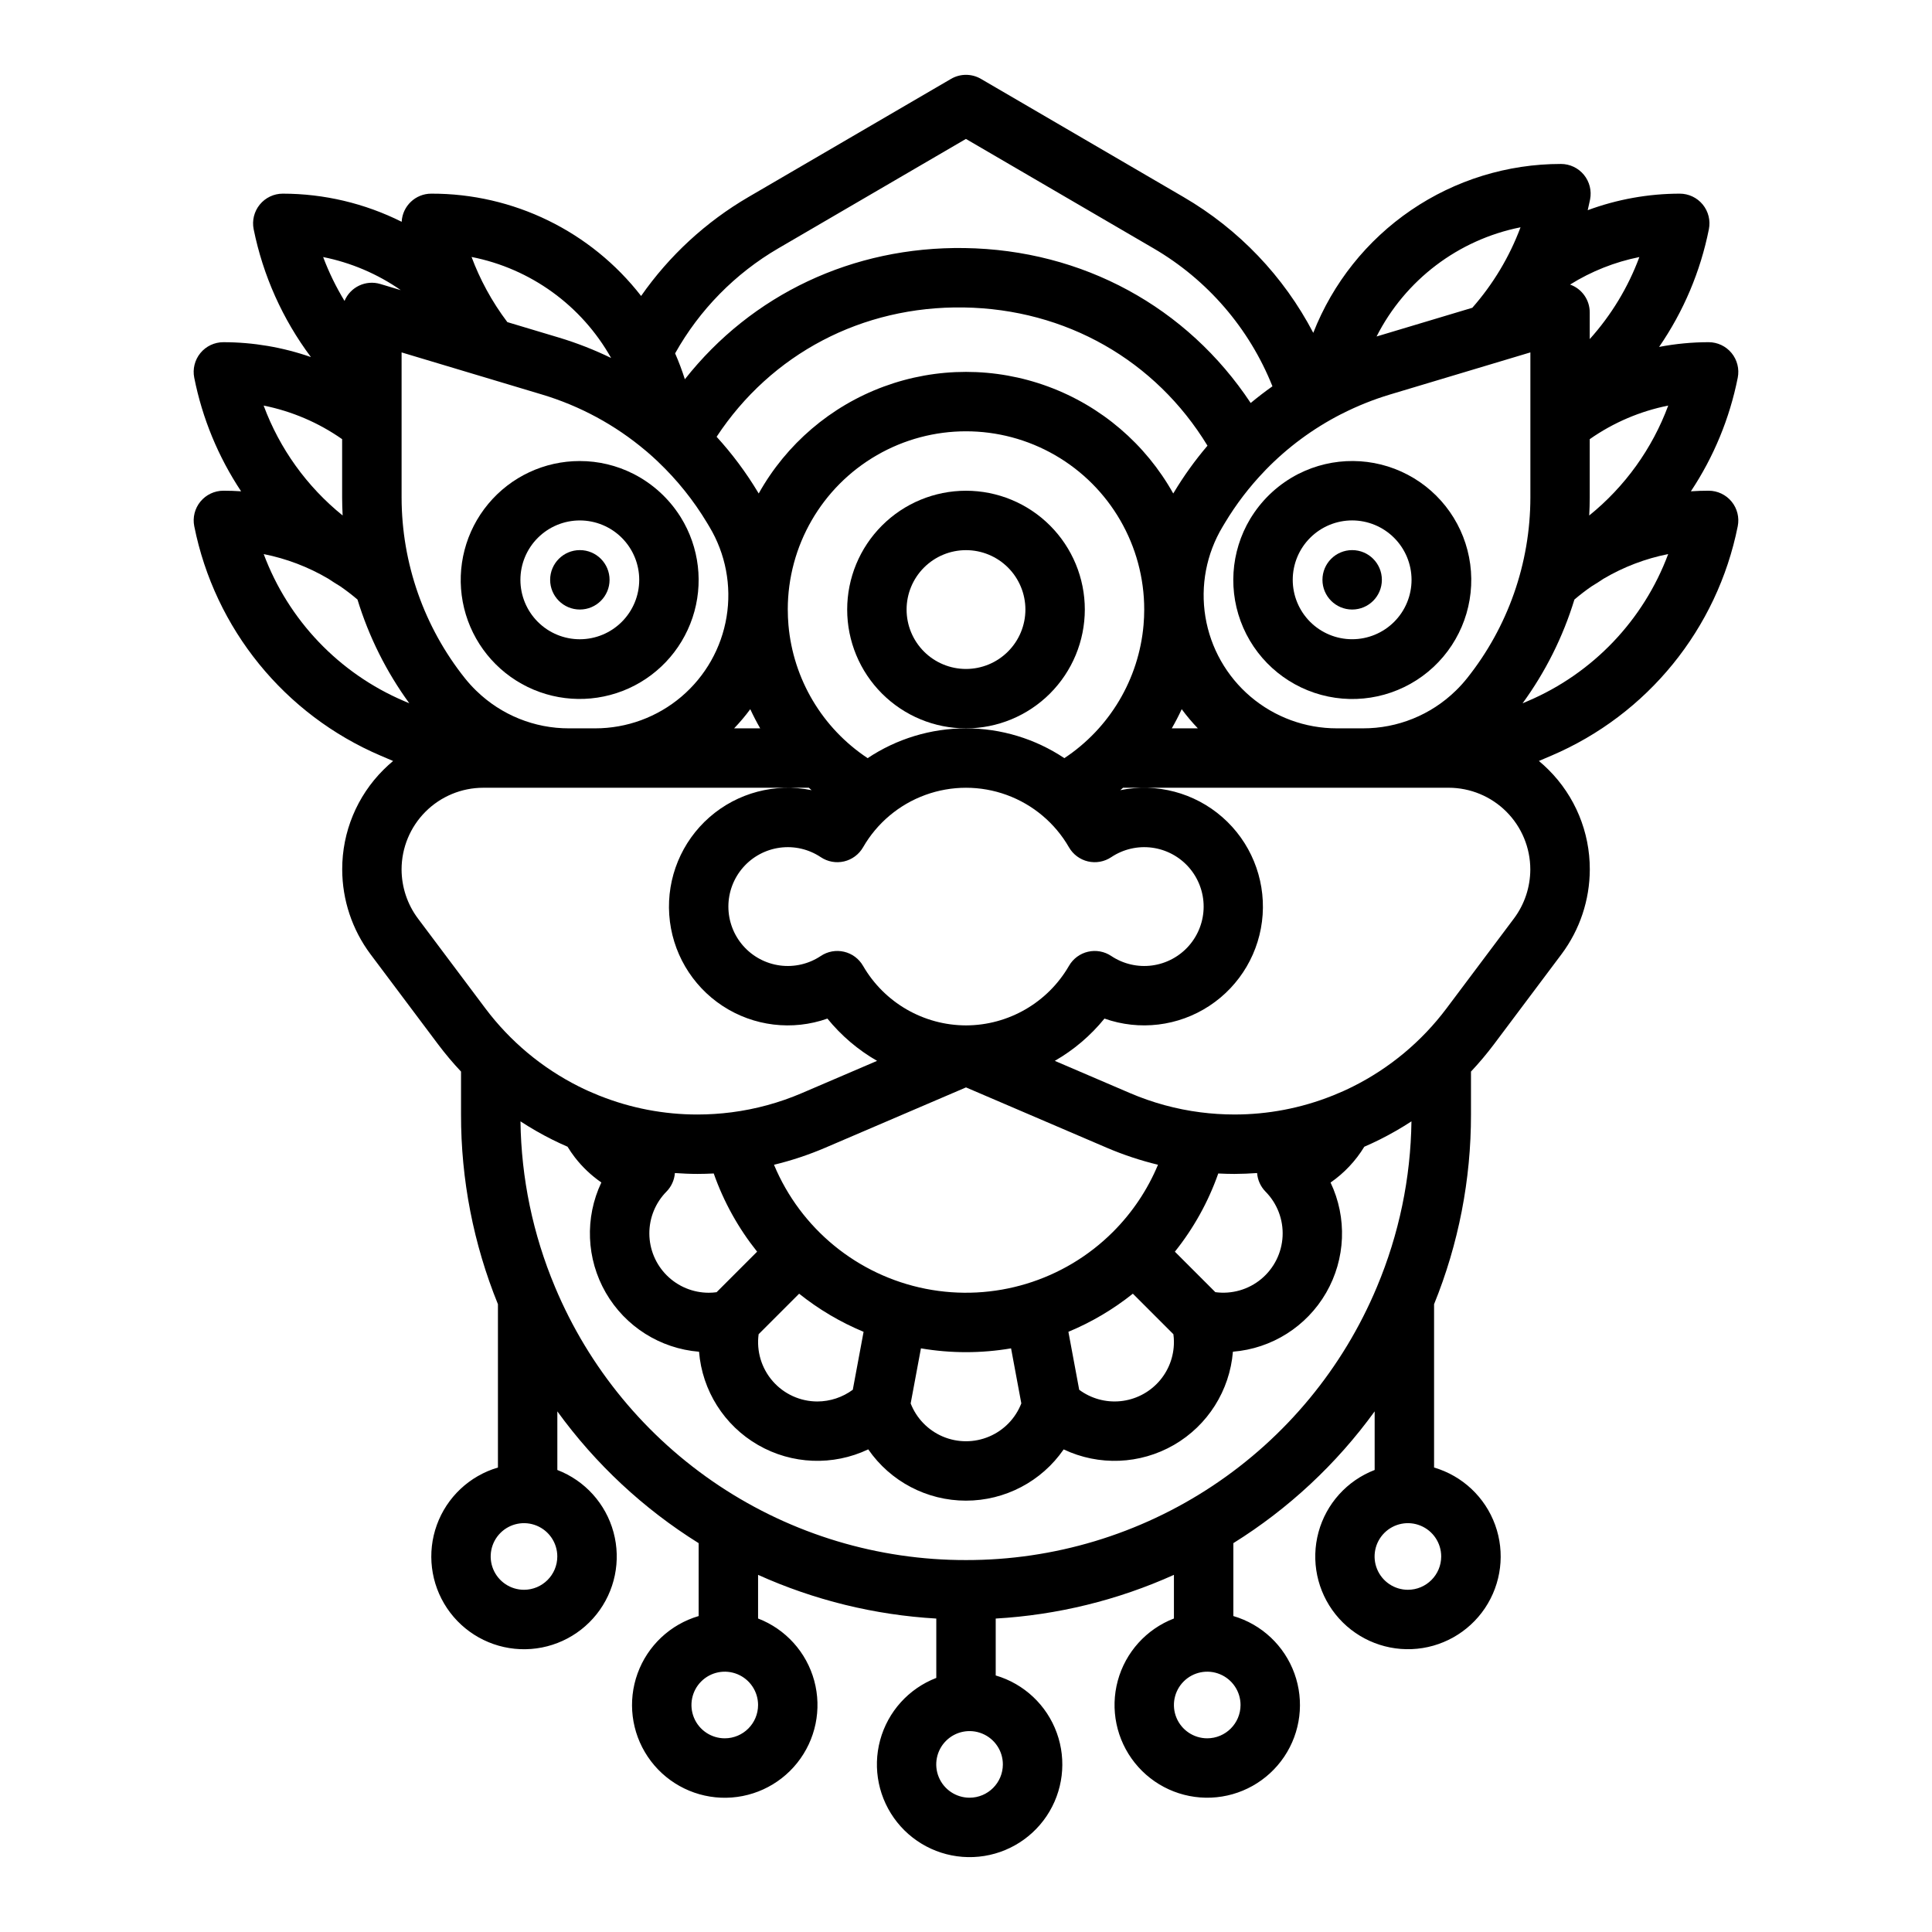
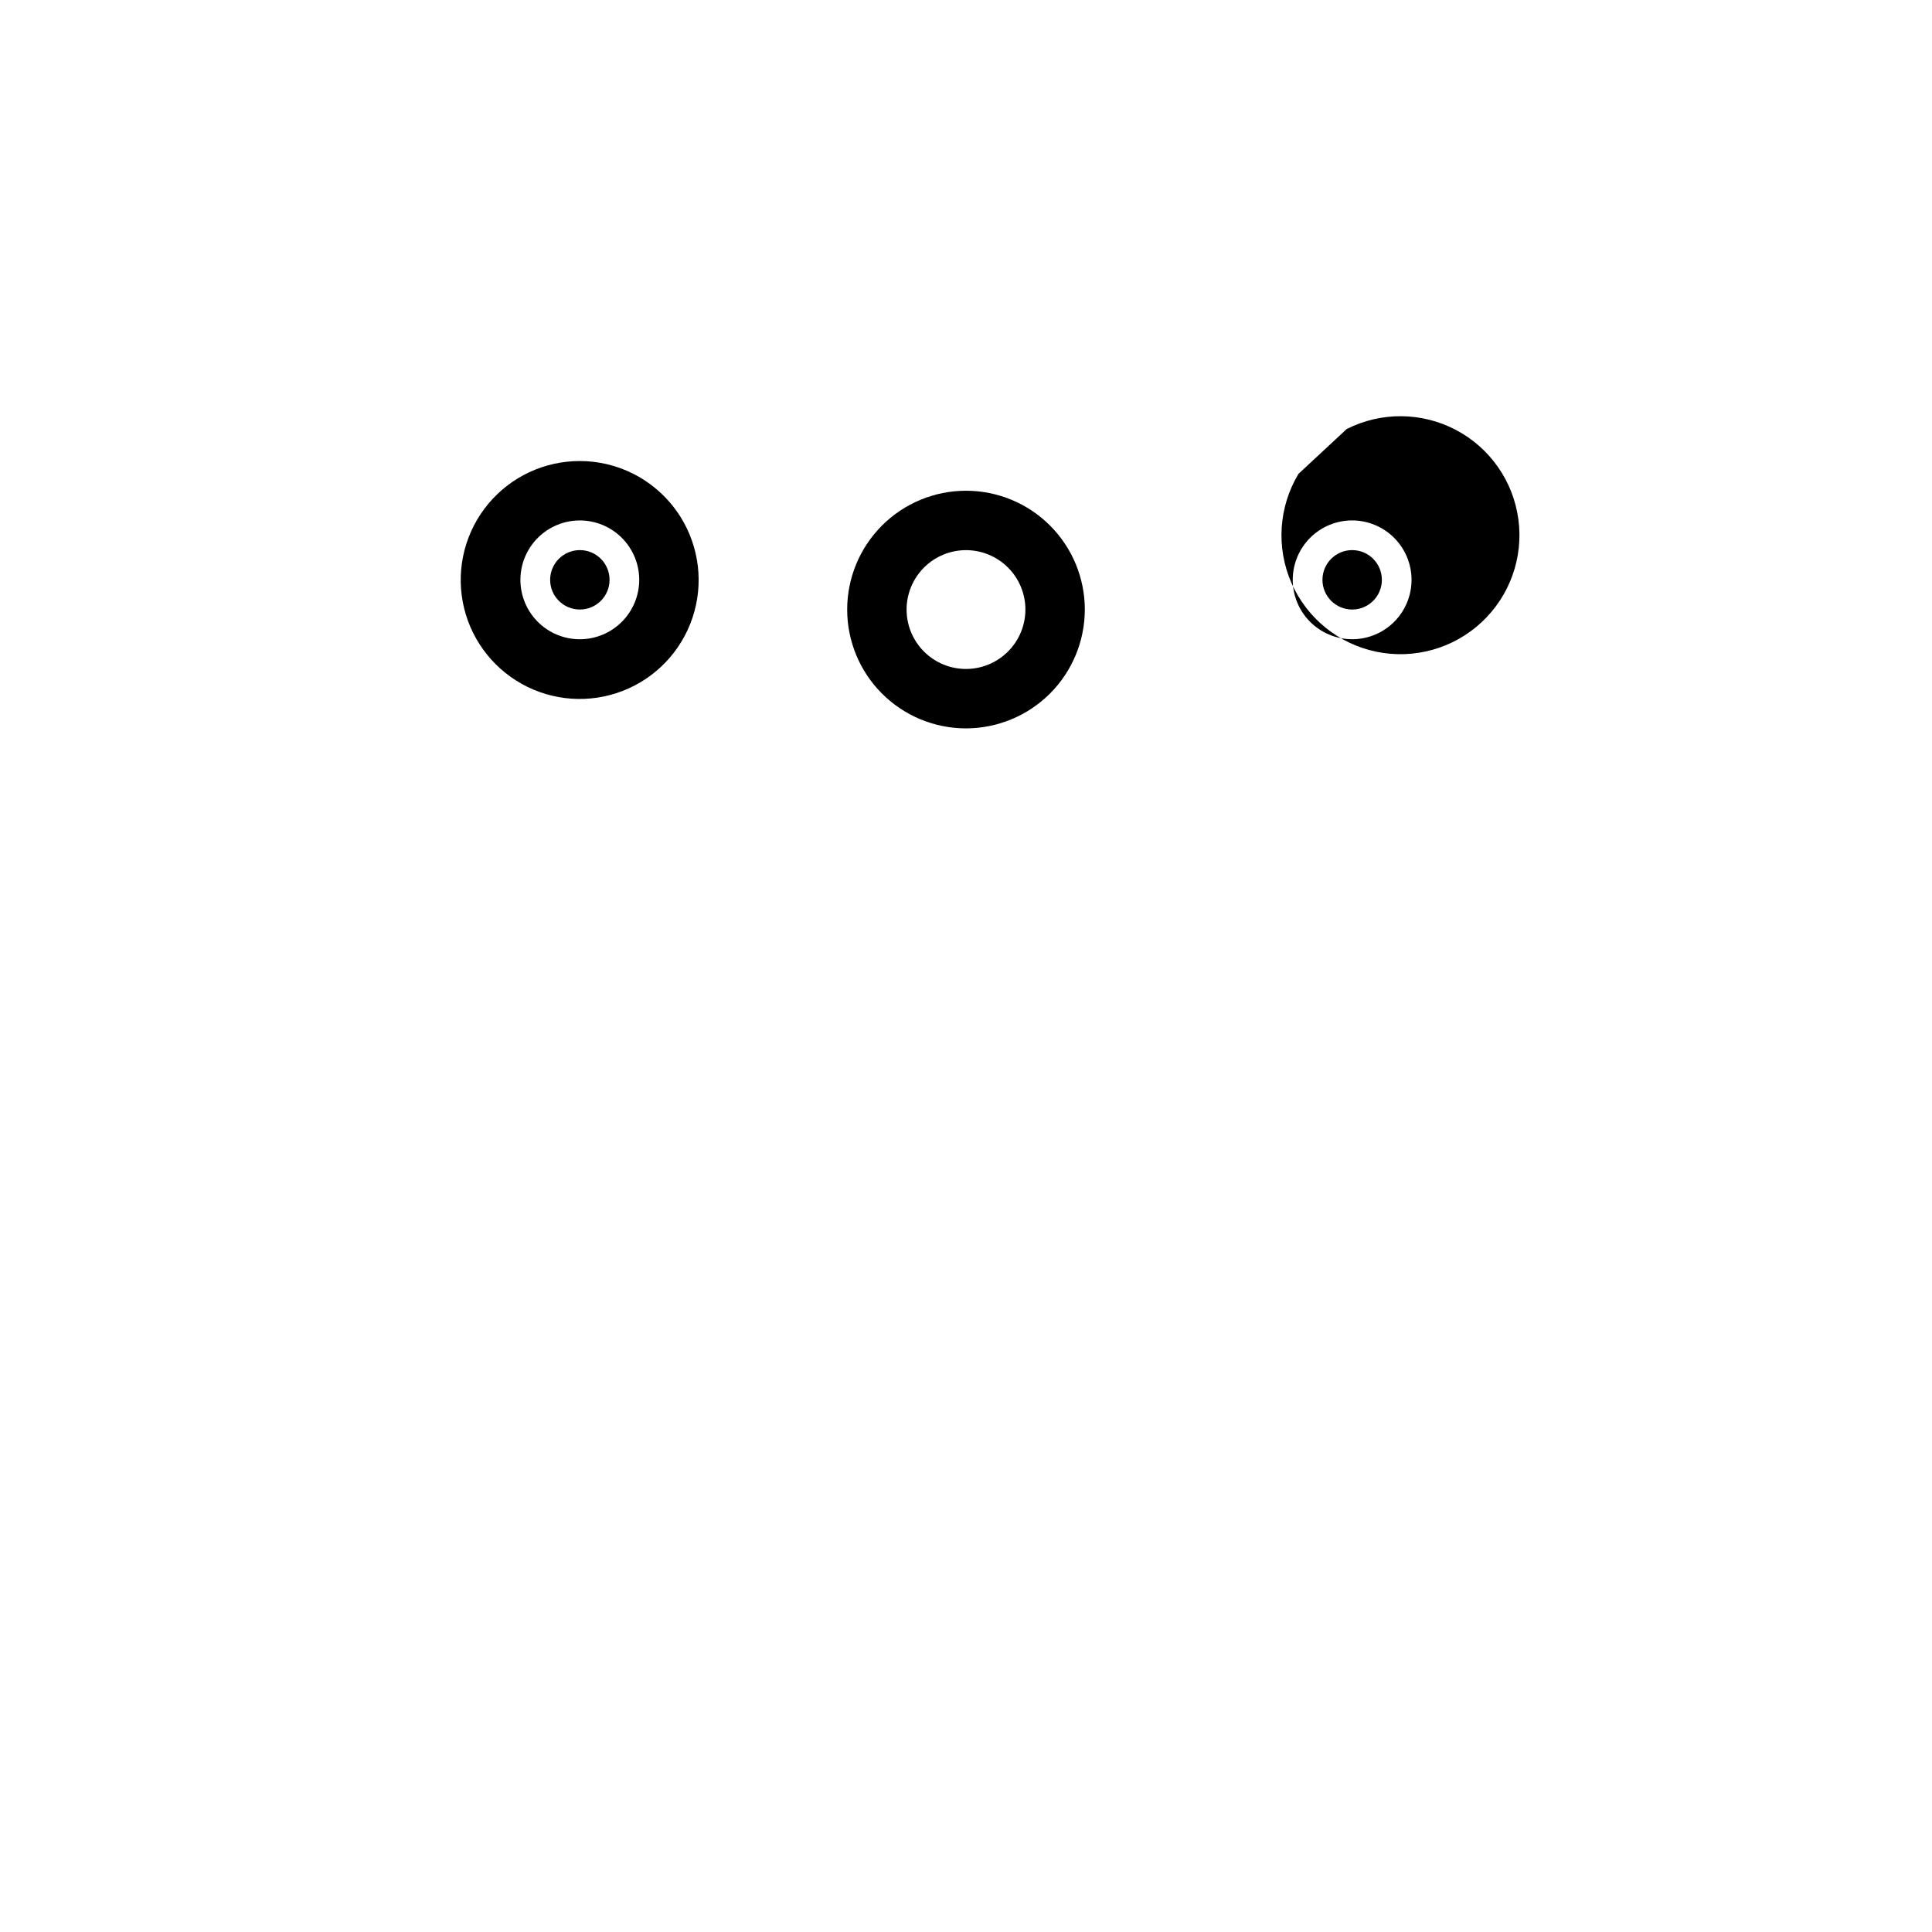
<svg xmlns="http://www.w3.org/2000/svg" fill="#000000" width="800px" height="800px" version="1.1" viewBox="144 144 512 512">
  <g>
    <path d="m297.66 266.18c-9.383-0.012-18.281 4.152-24.277 11.367-6 7.211-8.473 16.719-6.754 25.941 1.723 9.219 7.461 17.195 15.656 21.758 8.195 4.566 17.996 5.242 26.742 1.848 8.746-3.394 15.523-10.508 18.496-19.406 2.973-8.895 1.824-18.652-3.125-26.621-0.066-0.105-0.133-0.211-0.203-0.316-3-4.691-7.188-8.512-12.137-11.074-0.086-0.047-0.176-0.09-0.266-0.137v0.004c-4.383-2.215-9.223-3.367-14.133-3.363zm0 47.23c-4.176 0-8.184-1.66-11.133-4.609-2.953-2.953-4.613-6.961-4.613-11.133 0-4.176 1.66-8.184 4.613-11.133 2.949-2.953 6.957-4.613 11.133-4.613 4.172 0 8.18 1.66 11.133 4.613 2.949 2.949 4.609 6.957 4.609 11.133-0.004 4.172-1.664 8.176-4.617 11.125-2.949 2.953-6.953 4.613-11.125 4.617z" />
    <path d="m305.54 297.66c0 4.348-3.523 7.871-7.871 7.871-4.348 0-7.875-3.523-7.875-7.871 0-4.348 3.527-7.875 7.875-7.875 4.348 0 7.871 3.527 7.871 7.875" />
-     <path d="m488.11 269.58c-0.047 0.023-0.09 0.047-0.137 0.07-4.945 2.551-9.133 6.356-12.141 11.035-0.125 0.18-0.242 0.367-0.355 0.555-0.043 0.07-0.086 0.145-0.133 0.215l-0.012 0.02c-5.258 8.762-5.949 19.527-1.848 28.891 4.102 9.359 12.488 16.152 22.496 18.223 10.004 2.07 20.395-0.836 27.875-7.801 7.481-6.965 11.121-17.121 9.77-27.25-1.352-10.129-7.527-18.977-16.57-23.734-9.043-4.762-19.832-4.844-28.945-0.223zm29.965 28.082c0 4.172-1.656 8.18-4.609 11.133-2.953 2.949-6.957 4.609-11.133 4.609-4.176 0-8.18-1.66-11.133-4.609-2.953-2.953-4.613-6.961-4.613-11.133 0-4.176 1.66-8.184 4.613-11.133 2.953-2.953 6.957-4.613 11.133-4.613 4.172 0.004 8.176 1.664 11.125 4.617 2.953 2.953 4.613 6.953 4.617 11.129z" />
+     <path d="m488.11 269.58l-0.012 0.02c-5.258 8.762-5.949 19.527-1.848 28.891 4.102 9.359 12.488 16.152 22.496 18.223 10.004 2.07 20.395-0.836 27.875-7.801 7.481-6.965 11.121-17.121 9.77-27.25-1.352-10.129-7.527-18.977-16.57-23.734-9.043-4.762-19.832-4.844-28.945-0.223zm29.965 28.082c0 4.172-1.656 8.18-4.609 11.133-2.953 2.949-6.957 4.609-11.133 4.609-4.176 0-8.18-1.66-11.133-4.609-2.953-2.953-4.613-6.961-4.613-11.133 0-4.176 1.66-8.184 4.613-11.133 2.953-2.953 6.957-4.613 11.133-4.613 4.172 0.004 8.176 1.664 11.125 4.617 2.953 2.953 4.613 6.953 4.617 11.129z" />
    <path d="m510.21 297.66c0 4.348-3.523 7.871-7.871 7.871-4.348 0-7.875-3.523-7.875-7.871 0-4.348 3.527-7.875 7.875-7.875 4.348 0 7.871 3.527 7.871 7.875" />
    <path d="m431.49 305.54c0-8.352-3.32-16.359-9.223-22.266-5.906-5.906-13.914-9.223-22.266-9.223s-16.363 3.316-22.266 9.223c-5.906 5.906-9.223 13.914-9.223 22.266 0 8.352 3.316 16.359 9.223 22.266 5.902 5.902 13.914 9.223 22.266 9.223 8.348-0.012 16.352-3.332 22.254-9.234 5.902-5.902 9.223-13.906 9.234-22.254zm-31.488 15.742c-4.176 0-8.18-1.656-11.133-4.609-2.953-2.953-4.613-6.957-4.613-11.133 0-4.176 1.66-8.18 4.613-11.133 2.953-2.953 6.957-4.613 11.133-4.613s8.18 1.66 11.133 4.613c2.949 2.953 4.609 6.957 4.609 11.133-0.004 4.172-1.664 8.176-4.617 11.125-2.949 2.953-6.953 4.613-11.125 4.617z" />
-     <path d="m207.9 274.2c-1.559-0.105-3.125-0.156-4.699-0.156-2.359 0-4.594 1.059-6.09 2.883-1.496 1.824-2.094 4.219-1.629 6.535 5.43 27.18 23.922 49.934 49.418 60.809l3.277 1.398c-0.871 0.727-1.719 1.492-2.531 2.305l-0.004 0.004c-7.035 6.996-10.98 16.512-10.953 26.434 0.016 8.09 2.641 15.953 7.477 22.438l17.891 23.852c1.902 2.535 3.945 4.965 6.121 7.277v11.379c-0.027 17.23 3.293 34.305 9.781 50.27v43.281c-7.516 2.207-13.531 7.859-16.195 15.223-2.664 7.363-1.656 15.555 2.707 22.059 4.367 6.5 11.566 10.531 19.391 10.852 7.824 0.324 15.336-3.102 20.219-9.223 4.883-6.121 6.559-14.203 4.508-21.762-2.051-7.559-7.578-13.688-14.887-16.5v-15.527c10.113 13.949 22.828 25.809 37.449 34.922v19.316c-7.512 2.203-13.527 7.859-16.191 15.223-2.664 7.363-1.66 15.555 2.707 22.055 4.363 6.504 11.566 10.535 19.391 10.859 7.824 0.32 15.332-3.106 20.215-9.227 4.887-6.121 6.562-14.203 4.512-21.762-2.051-7.555-7.578-13.684-14.887-16.5v-11.566c14.902 6.715 30.914 10.641 47.23 11.582v15.73c-7.305 2.812-12.832 8.941-14.883 16.496-2.047 7.555-0.371 15.637 4.512 21.758 4.883 6.117 12.391 9.543 20.215 9.219 7.82-0.32 15.02-4.352 19.387-10.852 4.363-6.5 5.367-14.691 2.703-22.055-2.664-7.359-8.676-13.012-16.188-15.215v-15.082c16.32-0.941 32.328-4.867 47.23-11.582v11.57-0.004c-7.305 2.816-12.832 8.941-14.883 16.5-2.047 7.555-0.371 15.637 4.512 21.754 4.883 6.121 12.391 9.543 20.215 9.223 7.82-0.324 15.02-4.356 19.387-10.855 4.363-6.5 5.367-14.688 2.703-22.051-2.664-7.363-8.676-13.016-16.188-15.219v-19.316c14.621-9.113 27.34-20.973 37.449-34.922v15.531-0.004c-7.305 2.812-12.832 8.941-14.883 16.496-2.051 7.559-0.375 15.637 4.508 21.758 4.883 6.117 12.391 9.543 20.215 9.223 7.82-0.32 15.023-4.352 19.387-10.852 4.363-6.5 5.371-14.691 2.707-22.055-2.664-7.359-8.676-13.012-16.188-15.219v-43.281c6.484-15.965 9.805-33.039 9.781-50.27v-11.379c2.172-2.312 4.215-4.742 6.121-7.277l17.887-23.852c4.84-6.484 7.461-14.348 7.481-22.438 0.023-9.922-3.922-19.441-10.957-26.438-0.812-0.812-1.66-1.578-2.531-2.309l3.273-1.398v0.004c25.496-10.875 43.988-33.629 49.422-60.812 0.461-2.312-0.137-4.711-1.633-6.535-1.496-1.82-3.731-2.879-6.086-2.879-1.57 0-3.137 0.051-4.699 0.156 6.062-9.125 10.281-19.352 12.418-30.098 0.461-2.312-0.137-4.715-1.633-6.539-1.496-1.824-3.731-2.879-6.086-2.879-4.402 0.004-8.797 0.426-13.121 1.254 6.473-9.395 10.961-20.008 13.191-31.195 0.465-2.312-0.133-4.711-1.629-6.539-1.496-1.824-3.731-2.883-6.09-2.883-8.324 0.012-16.582 1.496-24.391 4.383 0.223-0.941 0.434-1.887 0.625-2.84 0.461-2.312-0.141-4.711-1.633-6.531-1.496-1.824-3.731-2.883-6.09-2.883-14.172-0.004-28.012 4.266-39.723 12.25-11.707 7.984-20.738 19.312-25.91 32.508-7.844-15.004-19.77-27.48-34.398-36l-53.668-31.301c-2.453-1.43-5.481-1.43-7.934 0l-53.668 31.301c-11.277 6.574-20.988 15.523-28.461 26.227-13.332-17.16-33.867-27.172-55.602-27.113-4.184-0.004-7.641 3.277-7.852 7.457-9.781-4.894-20.57-7.449-31.508-7.457-2.359 0-4.59 1.059-6.086 2.883-1.496 1.824-2.094 4.223-1.633 6.535 2.484 12.281 7.668 23.855 15.176 33.887-7.457-2.602-15.301-3.938-23.199-3.941-2.359 0-4.594 1.055-6.09 2.879-1.496 1.824-2.094 4.227-1.629 6.539 2.133 10.746 6.356 20.973 12.418 30.098zm128.17 330.47c-3.57 0-6.789-2.152-8.156-5.449-1.363-3.301-0.609-7.098 1.914-9.621 2.523-2.523 6.32-3.281 9.621-1.914 3.297 1.367 5.449 4.586 5.449 8.156-0.004 4.875-3.953 8.824-8.828 8.828zm127.86 0c-3.57 0-6.789-2.152-8.156-5.449-1.367-3.297-0.609-7.098 1.914-9.621 2.523-2.523 6.32-3.281 9.621-1.914 3.297 1.367 5.449 4.586 5.449 8.156-0.008 4.871-3.953 8.82-8.828 8.828zm85.637-367.28v38.473c-0.023 17.414-5.945 34.305-16.809 47.914-0.902 1.125-1.871 2.195-2.902 3.203-0.043 0.043-0.09 0.082-0.133 0.125-6.562 6.375-15.359 9.934-24.512 9.914h-6.957c-8.359 0-16.453-2.973-22.828-8.383s-10.621-12.91-11.98-21.16c-1.359-8.254 0.254-16.719 4.559-23.891l0.617-1.027c2.973-4.957 6.5-9.562 10.508-13.727 0.125-0.121 0.242-0.254 0.359-0.383 5.75-5.902 12.422-10.832 19.746-14.605 0.156-0.07 0.309-0.145 0.457-0.223 4.062-2.059 8.297-3.754 12.656-5.066zm-72.422 217.48c0.141 1.855 0.934 3.598 2.234 4.922 3.098 3.133 4.738 7.422 4.523 11.824-0.215 4.398-2.266 8.508-5.652 11.328-3.387 2.816-7.801 4.082-12.168 3.492l-10.727-10.727c4.973-6.211 8.859-13.219 11.5-20.723 1.434 0.07 2.867 0.117 4.289 0.117 2.008-0.004 4.008-0.094 6-0.234zm-22.043 44.777c0.008 3.906-1.441 7.68-4.062 10.574-2.621 2.898-6.231 4.719-10.117 5.102-3.891 0.387-7.781-0.691-10.922-3.019l-2.863-15.363h0.004c6.137-2.555 11.887-5.953 17.078-10.102l10.742 10.742c0.094 0.684 0.141 1.375 0.141 2.066zm-134.48-39.859c1.301-1.324 2.094-3.066 2.231-4.918 1.992 0.137 3.992 0.23 6.004 0.23 1.426 0 2.856-0.047 4.289-0.117v-0.004c2.641 7.508 6.527 14.512 11.5 20.727l-10.742 10.742c-0.684 0.094-1.375 0.141-2.066 0.141-4.164 0.004-8.16-1.645-11.113-4.582-2.953-2.934-4.621-6.922-4.641-11.086s1.613-8.168 4.535-11.133zm24.43 37.785 10.73-10.73h-0.004c5.191 4.148 10.941 7.551 17.082 10.102l-2.859 15.352c-2.723 2.008-6.012 3.098-9.391 3.109-4.535-0.004-8.848-1.965-11.828-5.383-2.984-3.418-4.344-7.953-3.734-12.449zm43.008 3.75v0.004c7.902 1.348 15.977 1.348 23.883 0l2.719 14.586c-1.539 3.965-4.617 7.133-8.531 8.789-3.918 1.66-8.336 1.66-12.254 0.008-3.914-1.656-6.996-4.824-8.539-8.785zm50.906-30.871c-13.004 13-31.633 18.656-49.668 15.09-18.039-3.57-33.105-15.898-40.18-32.867 4.656-1.125 9.211-2.641 13.613-4.527l37.27-15.973 37.262 15.969h-0.004c4.406 1.887 8.961 3.398 13.621 4.527-2.773 6.648-6.82 12.688-11.914 17.781zm-38.918-54.711h-0.047c-11.258-0.027-21.652-6.039-27.285-15.785-1.09-1.891-2.91-3.242-5.035-3.734-2.121-0.496-4.356-0.086-6.164 1.125-3.176 2.121-7.016 3.016-10.801 2.516-3.789-0.5-7.262-2.359-9.781-5.231-2.516-2.871-3.906-6.559-3.906-10.379 0-3.82 1.391-7.508 3.906-10.379 2.519-2.871 5.992-4.731 9.781-5.231 3.785-0.5 7.625 0.395 10.801 2.516 1.809 1.215 4.043 1.621 6.164 1.129 2.125-0.496 3.945-1.848 5.035-3.734 3.695-6.43 9.539-11.344 16.504-13.883s14.602-2.539 21.566 0 12.812 7.453 16.508 13.883c1.086 1.887 2.91 3.238 5.031 3.734 2.125 0.492 4.356 0.086 6.168-1.129 3.176-2.121 7.016-3.016 10.801-2.516 3.785 0.5 7.262 2.359 9.781 5.231 2.516 2.871 3.906 6.559 3.906 10.379 0 3.82-1.391 7.508-3.906 10.379-2.519 2.871-5.996 4.731-9.781 5.231-3.785 0.5-7.625-0.395-10.801-2.516-1.812-1.211-4.043-1.621-6.168-1.125-2.121 0.492-3.945 1.844-5.031 3.734-5.629 9.734-16.004 15.746-27.246 15.785zm47.004-106.1c-1.254 14.344-8.98 27.332-20.984 35.277-7.719-5.148-16.789-7.898-26.066-7.898-9.281 0-18.352 2.75-26.066 7.898-12.012-7.949-19.738-20.941-20.988-35.289-0.117-1.34-0.176-2.715-0.176-4.094l-0.004-0.004c0-16.875 9.004-32.465 23.617-40.902 14.613-8.438 32.617-8.438 47.23 0s23.617 24.027 23.617 40.902c0 1.375-0.059 2.754-0.18 4.106zm-104.22 22.301c0.801 1.73 1.676 3.422 2.633 5.078h-6.914c1.535-1.598 2.965-3.297 4.281-5.078zm114.33 0h0.004c1.316 1.781 2.746 3.481 4.281 5.078h-6.914c0.957-1.652 1.832-3.344 2.633-5.078zm-2.043-57.484-0.195 0.32c-7.316-13.09-19.062-23.137-33.133-28.328-14.066-5.195-29.523-5.195-43.59 0-14.066 5.191-25.816 15.238-33.133 28.328l-0.195-0.32c-3.16-5.254-6.828-10.18-10.961-14.707 14.465-21.965 38.516-34.68 65.469-34.273 27.059 0.41 50.84 13.996 64.617 36.633v0.004c-3.293 3.863-6.262 7.992-8.875 12.344zm-140.03-11.043c0.141 0.129 0.289 0.246 0.438 0.363 0.941 0.809 1.859 1.637 2.762 2.492 0.051 0.055 0.105 0.098 0.16 0.156v0.004c5.016 4.769 9.363 10.195 12.93 16.129l0.617 1.031c4.301 7.168 5.918 15.637 4.555 23.887-1.359 8.25-5.606 15.75-11.98 21.16s-14.465 8.383-22.828 8.383h-6.957c-9.148 0.02-17.945-3.539-24.508-9.914-0.043-0.043-0.09-0.086-0.137-0.129-1.031-1.008-2-2.074-2.902-3.199-10.859-13.609-16.785-30.5-16.809-47.914v-38.473l20.965 6.289c0.074 0.023 0.148 0.047 0.227 0.066l16.027 4.809c10.07 3.019 19.41 8.078 27.441 14.859zm-101.2 27.426c6.031 1.195 11.816 3.402 17.113 6.523 0.047 0.031 0.098 0.059 0.145 0.09l0.039 0.027c0.891 0.605 1.852 1.219 2.984 1.898 1.582 1.09 3.109 2.262 4.57 3.508 3.019 9.867 7.66 19.16 13.734 27.496l-1.402-0.598c-17.207-7.34-30.648-21.418-37.184-38.945zm40.863 96.559c-2.801-3.75-4.316-8.305-4.328-12.988 0.004-5.738 2.285-11.246 6.344-15.305 4.059-4.059 9.562-6.34 15.305-6.344h86.281c0.242 0.215 0.484 0.434 0.73 0.641l0.004 0.004c-9.641-1.973-19.648 0.672-27.055 7.152-7.402 6.481-11.352 16.051-10.672 25.867 0.68 9.816 5.906 18.754 14.133 24.152 8.227 5.398 18.504 6.641 27.781 3.359 3.664 4.512 8.125 8.309 13.164 11.203l-19.914 8.535c-5.961 2.559-12.25 4.277-18.688 5.102-2.981 0.383-5.984 0.574-8.988 0.578-8.887 0.008-17.691-1.68-25.945-4.973-0.078-0.031-0.156-0.059-0.234-0.09-1.785-0.711-3.543-1.5-5.242-2.356v0.004c-9.75-4.887-18.234-11.969-24.785-20.691zm28.117 177.91c-3.57 0-6.789-2.152-8.156-5.449-1.367-3.301-0.613-7.098 1.91-9.621 2.527-2.523 6.324-3.281 9.621-1.914 3.301 1.367 5.449 4.586 5.449 8.156-0.004 4.871-3.953 8.82-8.824 8.828zm118.08 55.105-0.004-0.004c-3.57 0-6.789-2.148-8.156-5.449-1.367-3.297-0.609-7.094 1.914-9.617 2.523-2.527 6.32-3.281 9.621-1.914 3.297 1.363 5.449 4.582 5.449 8.152-0.008 4.875-3.953 8.824-8.828 8.828zm-0.957-62.98c-23.27 0.035-46.031-6.82-65.41-19.699-19.383-12.879-34.516-31.207-43.496-52.672l-0.023-0.059c-5.832-13.891-8.93-28.77-9.129-43.832 2.719 1.773 5.535 3.391 8.438 4.844 1.312 0.66 2.664 1.277 4.031 1.871 0.598 0.98 1.25 1.93 1.953 2.844 1.984 2.559 4.348 4.797 7.012 6.633-4.43 9.344-3.992 20.266 1.176 29.223 5.168 8.953 14.406 14.801 24.711 15.637 0.832 10.305 6.672 19.543 15.629 24.707 8.953 5.168 19.875 5.602 29.211 1.164 5.875 8.512 15.555 13.594 25.891 13.594 10.34 0.004 20.023-5.074 25.898-13.582 9.34 4.43 20.262 3.988 29.215-1.18 8.953-5.168 14.797-14.406 15.637-24.711 10.301-0.828 19.539-6.668 24.707-15.621s5.606-19.871 1.172-29.207c3.609-2.504 6.656-5.738 8.941-9.492 1.379-0.598 2.731-1.219 4.043-1.879v0.004c2.906-1.457 5.731-3.074 8.453-4.848-0.199 15.059-3.301 29.941-9.133 43.832l-0.023 0.059c-8.98 21.465-24.113 39.793-43.496 52.672-19.379 12.879-42.137 19.734-65.406 19.699zm117.12 7.871v0.004c-3.57 0-6.789-2.152-8.156-5.449-1.367-3.301-0.613-7.098 1.914-9.621 2.523-2.523 6.32-3.281 9.617-1.914 3.301 1.367 5.449 4.586 5.449 8.156-0.004 4.871-3.953 8.82-8.824 8.828zm28.113-177.91-17.891 23.852c-6.551 8.727-15.039 15.812-24.797 20.695-1.688 0.848-3.445 1.637-5.227 2.348-0.078 0.027-0.156 0.059-0.234 0.09-8.254 3.293-17.062 4.981-25.949 4.973-3.004-0.004-6.004-0.195-8.984-0.578-6.441-0.824-12.73-2.543-18.699-5.102l-19.91-8.535c5.039-2.894 9.5-6.691 13.164-11.203 9.277 3.281 19.555 2.039 27.781-3.359 8.227-5.398 13.457-14.336 14.137-24.152 0.676-9.816-3.269-19.387-10.676-25.867-7.402-6.481-17.414-9.125-27.051-7.152 0.246-0.211 0.492-0.43 0.73-0.641l86.285-0.004c5.742 0.004 11.246 2.285 15.305 6.344s6.34 9.566 6.344 15.305c-0.012 4.684-1.527 9.238-4.328 12.988zm3.68-57.613-1.398 0.598-0.004 0.004c6.074-8.34 10.719-17.633 13.734-27.496 1.461-1.246 2.988-2.418 4.57-3.512 1.129-0.68 2.086-1.285 2.973-1.891 0.027-0.016 0.039-0.027 0.062-0.043 0.043-0.027 0.09-0.055 0.133-0.082 5.297-3.121 11.082-5.328 17.113-6.523-6.535 17.527-19.977 31.609-37.188 38.949zm16.258-49.172c0.082-1.582 0.137-3.164 0.137-4.75v-15.477c6.238-4.375 13.324-7.41 20.801-8.902-4.234 11.418-11.469 21.48-20.941 29.133zm0.137-46.75v-7.055c0.012-3.32-2.078-6.289-5.211-7.391 5.633-3.519 11.852-5.988 18.363-7.293-2.973 8.012-7.438 15.391-13.152 21.742zm-18.34-29.625c-2.926 7.828-7.258 15.055-12.777 21.328l-25.375 7.609c7.606-14.988 21.668-25.652 38.152-28.938zm-196.68 5.57 49.703-28.988 49.699 28.984c14.301 8.332 25.398 21.203 31.531 36.574-1.984 1.395-3.902 2.879-5.766 4.422-16.84-25.426-44.512-40.59-75.84-41.062-29.652-0.438-56.418 12.336-74.109 34.773-0.738-2.332-1.602-4.621-2.582-6.863 6.473-11.559 15.922-21.172 27.363-27.84zm-44.324 29.066c-4.449-2.164-9.062-3.973-13.801-5.398l-13.699-4.109c-2.047-2.707-3.887-5.562-5.508-8.543-0.02-0.039-0.043-0.078-0.062-0.117v-0.004c-1.504-2.769-2.812-5.644-3.914-8.602 15.652 3.078 29.172 12.863 36.984 26.773zm-55.738-17.98-5.41-1.625h-0.004c-3.848-1.16-7.949 0.773-9.5 4.481-2.246-3.688-4.144-7.582-5.664-11.625 7.387 1.48 14.395 4.465 20.578 8.77zm-15.547 39.492v15.477c0 1.586 0.055 3.168 0.137 4.746v0.004c-9.473-7.648-16.707-17.711-20.938-29.129 7.473 1.496 14.559 4.527 20.801 8.902z" />
  </g>
</svg>